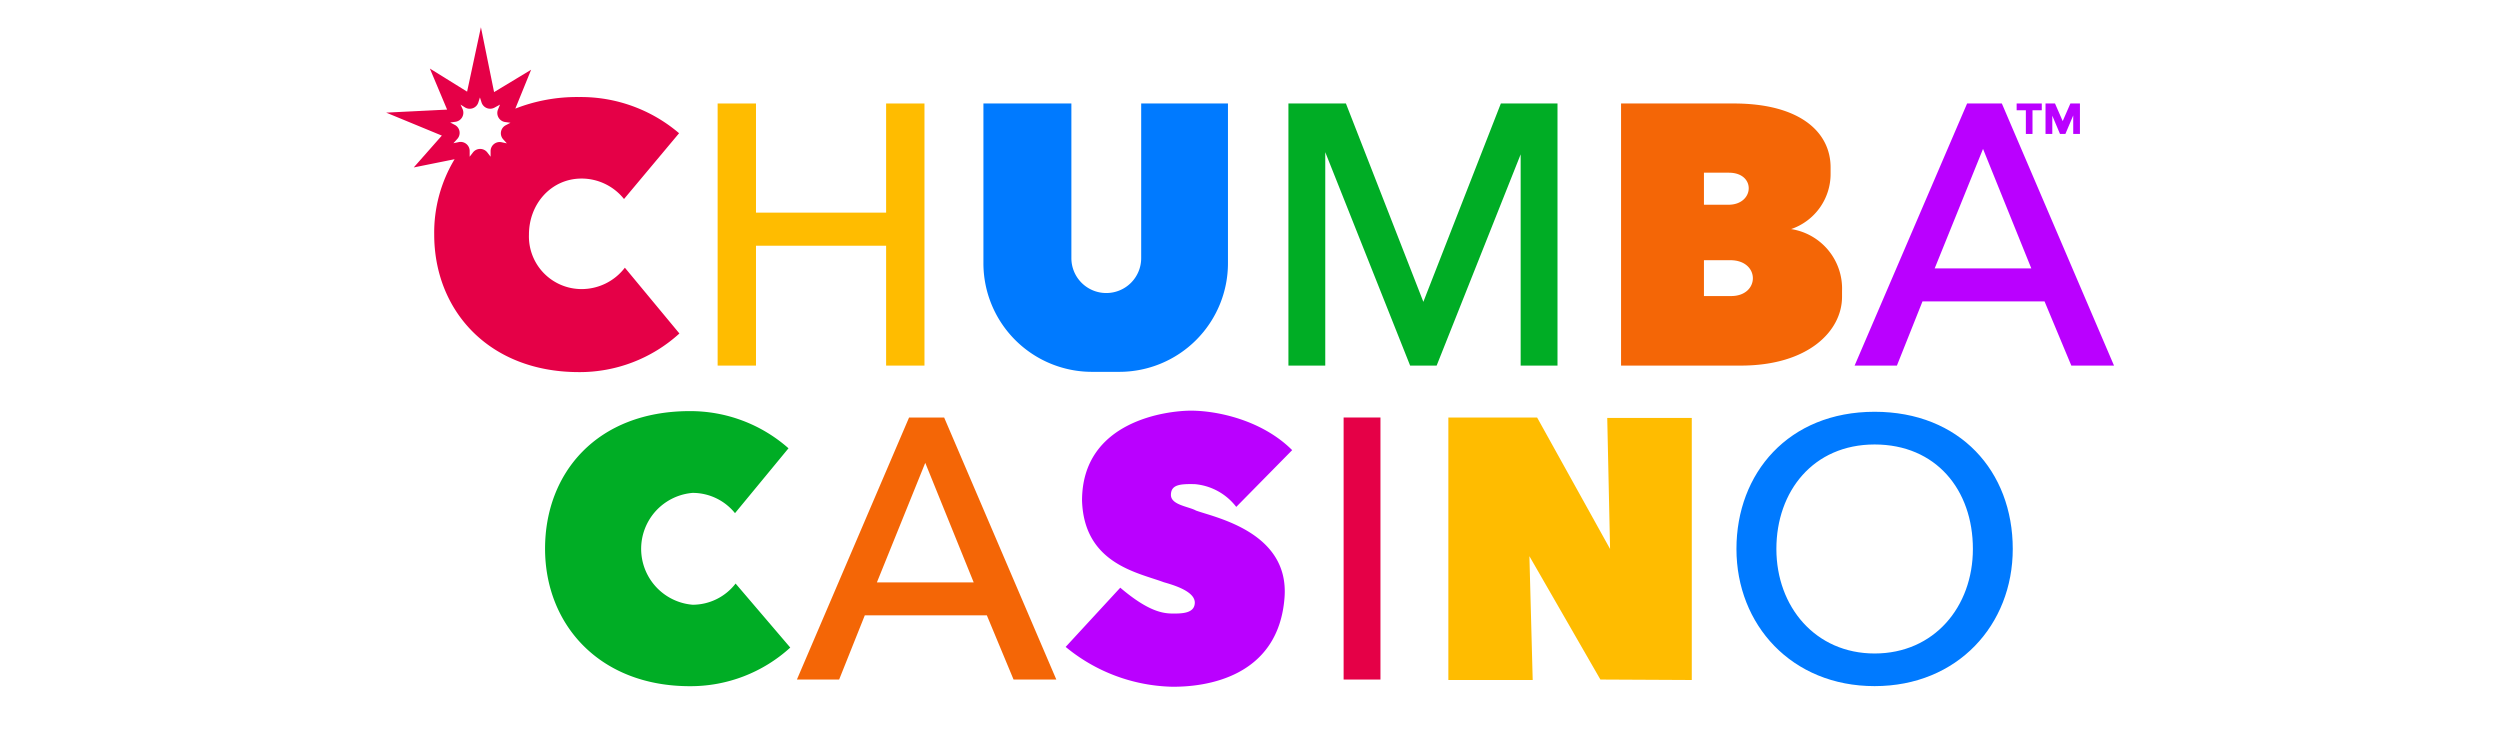
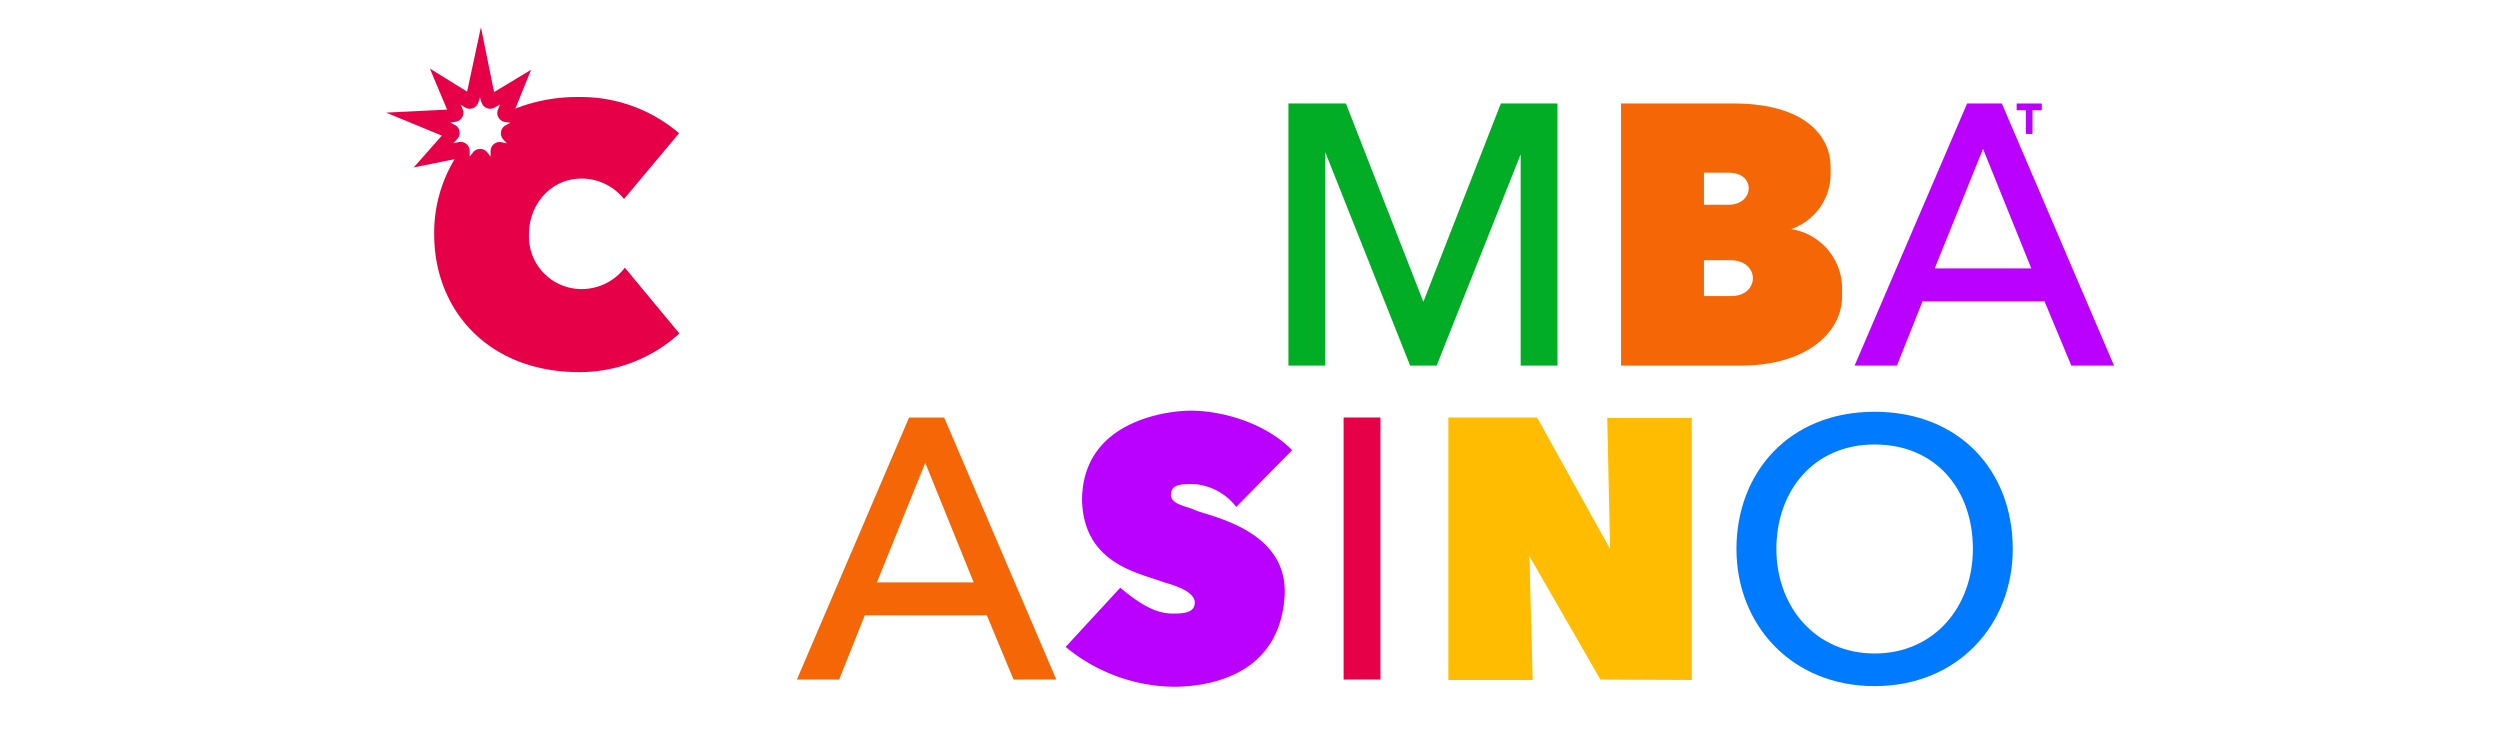
<svg xmlns="http://www.w3.org/2000/svg" viewBox="0 0 380 114" data-id="1a" data-version="2"> //logo version 2.0.0 - Jan 2022 <title>Chumba Casino</title>
  <defs>
    <style> .cls-ChC-1a-svg-logo-1 { fill: #fff; } .cls-ChC-1a-svg-logo-2 { fill: #e50047; } .cls-ChC-1a-svg-logo-3 { fill: #ffbc00; } .cls-ChC-1a-svg-logo-4 { fill: #007aff; } .cls-ChC-1a-svg-logo-5 { fill: #00ad25; } .cls-ChC-1a-svg-logo-6 { fill: #f46606; } .cls-ChC-1a-svg-logo-7 { fill: #ba00ff; } </style>
  </defs>
  <g id="Layer_2" data-name="Layer 2">
    <g id="Layer_1-2" data-name="Layer 1">
      <g id="ChumbaCasino_logo_380x114">
-         <rect id="ChC_rectangle" class="cls-ChC-1a-svg-logo-1" width="380" height="114" />
        <path id="ChC_c" class="cls-ChC-1a-svg-logo-2" d="M88.4,43.94a8,8,0,0,1-8-8.28c0-4.71,3.42-8.52,8-8.52a8.26,8.26,0,0,1,6.45,3.11l8.37-10A23,23,0,0,0,88,14.75a25.62,25.62,0,0,0-9.67,1.76h0l2.4-5.91L75.1,14l-2-9.86L71,13.93l-5.66-3.51,2.62,6.24-9.26.46,8.46,3.49-4.27,4.84,6.21-1.25A21.61,21.61,0,0,0,66,35.65c0,11.55,8.31,20.91,22,20.91a22.5,22.5,0,0,0,15.27-5.87l-8.29-10A8.28,8.28,0,0,1,88.4,43.94ZM76.49,21.18l.55.61-.8-.17A1.38,1.38,0,0,0,74.57,23l0,.82-.5-.65a1.38,1.38,0,0,0-2.18,0l-.5.65,0-.82a1.38,1.38,0,0,0-1.66-1.4l-.81.17.55-.61A1.37,1.37,0,0,0,69.16,19l-.73-.38.81-.11a1.39,1.39,0,0,0,1.09-1.89L70,15.9l.7.44a1.37,1.37,0,0,0,2-.75l.25-.78.25.78a1.38,1.38,0,0,0,2,.75L76,15.9l-.31.76a1.39,1.39,0,0,0,1.09,1.89l.81.11-.72.38A1.37,1.37,0,0,0,76.49,21.18Z" />
-         <polygon id="ChC_h" class="cls-ChC-1a-svg-logo-3" points="134.69 15.73 134.69 32.32 114.91 32.32 114.91 15.73 109.08 15.73 109.08 55.57 114.91 55.57 114.91 37.35 134.69 37.35 134.69 55.57 140.52 55.57 140.52 15.73 134.69 15.73" />
-         <path id="ChC_u" class="cls-ChC-1a-svg-logo-4" d="M173.46,15.73V39.24a5.3,5.3,0,0,1-5.31,5.3h0a5.3,5.3,0,0,1-5.3-5.3V15.73H149.48V40A16.51,16.51,0,0,0,166,56.52h4.14A16.52,16.52,0,0,0,186.65,40V15.73Z" />
        <polygon id="ChC_m" class="cls-ChC-1a-svg-logo-5" points="232.76 15.73 231.14 15.73 228.13 15.73 216.35 45.88 204.58 15.73 201.44 15.73 199.95 15.73 195.84 15.73 195.84 55.57 201.44 55.57 201.44 23.13 214.34 55.57 216.35 55.57 218.37 55.57 231.14 23.46 231.14 55.57 236.74 55.57 236.74 15.73 232.76 15.73" />
        <path id="ChC_B" class="cls-ChC-1a-svg-logo-6" d="M272.25,34.82a8.86,8.86,0,0,0,6-8.54v-.84c0-5.3-4.58-9.71-14.73-9.71H246.4V55.57h18.19c10.29,0,15.4-5.27,15.4-10.46v-.9A9.15,9.15,0,0,0,272.25,34.82ZM259,26.25h3.79c4.16,0,3.9,4.87-.06,4.87H259ZM263.13,45H259V39.55h4C267.58,39.55,267.54,45,263.13,45Z" />
        <path id="ChC_a" class="cls-ChC-1a-svg-logo-7" d="M304.28,15.73H299L281.9,55.57h6.43l3.89-9.76h18.55l4.07,9.76h6.49ZM294.07,40.8l7.35-18.17,7.34,18.17Z" />
        <polygon id="ChC_t" class="cls-ChC-1a-svg-logo-7" points="310.35 15.73 306.53 15.73 306.53 16.76 307.93 16.76 307.93 20.36 308.94 20.36 308.94 16.76 310.35 16.76 310.35 15.73" />
-         <polygon id="ChC_m-2" data-name="ChC_m" class="cls-ChC-1a-svg-logo-7" points="315.4 15.73 315.13 15.73 314.7 15.73 313.53 18.41 312.36 15.73 311.95 15.73 311.66 15.73 310.92 15.73 310.92 20.36 311.95 20.36 311.95 17.59 313.12 20.36 313.53 20.36 313.94 20.36 315.13 17.55 315.13 20.36 316.15 20.36 316.15 15.73 315.4 15.73" />
-         <path id="ChC_c2" class="cls-ChC-1a-svg-logo-5" d="M111.81,88.7a8.25,8.25,0,0,1-6.54,3.22,8.53,8.53,0,0,1,0-17A8.27,8.27,0,0,1,111.72,78l8.13-9.86a22.53,22.53,0,0,0-15-5.65c-14.08,0-22,9.36-22,20.91s8.3,20.9,22,20.9a22.49,22.49,0,0,0,15.27-5.87Z" />
        <path id="ChC_a2" class="cls-ChC-1a-svg-logo-6" d="M143.51,63.46h-5.33l-17.05,39.83h6.42l3.9-9.76H150l4.06,9.76h6.5ZM133.29,88.52l7.35-18.17L148,88.52Z" />
        <path id="ChC_s" class="cls-ChC-1a-svg-logo-7" d="M196.41,68.42c-4.58-4.57-11.39-6-15.39-6-3.48,0-16.55,1.46-16.55,13.68.31,9.59,8.49,10.93,12.43,12.4,1.42.41,4.76,1.36,4.71,3.14-.05,1.53-1.78,1.62-3.2,1.62s-3.64-.11-8.13-3.93l-8.3,9A26.32,26.32,0,0,0,178,104.38c5.26.09,16.34-1.42,17.25-13.57.75-10-10.72-12.18-13.47-13.21-1.11-.62-3.82-.84-3.8-2.39s1.38-1.67,3.64-1.62a8.92,8.92,0,0,1,6.29,3.46Z" />
        <rect id="ChC_i" class="cls-ChC-1a-svg-logo-2" x="204.23" y="63.46" width="5.6" height="39.83" />
        <polygon id="ChC_n" class="cls-ChC-1a-svg-logo-3" points="257.15 103.36 257.15 63.53 244.3 63.53 244.73 83.44 233.64 63.46 220.15 63.46 220.15 103.36 232.97 103.36 232.47 84.54 243.26 103.29 257.15 103.36" />
        <path id="ChC_o" class="cls-ChC-1a-svg-logo-4" d="M284.94,62.59c-13.1,0-21,9.34-21,20.85s8.37,20.85,21,20.85,21-9.33,21-20.85C305.94,71.62,297.89,62.59,284.94,62.59Zm0,36.74c-9,0-14.93-7.11-14.93-15.89s5.62-15.88,14.93-15.88,14.94,6.87,14.94,15.88C299.88,92.22,294,99.33,284.94,99.33Z" />
      </g>
    </g>
  </g>
</svg>